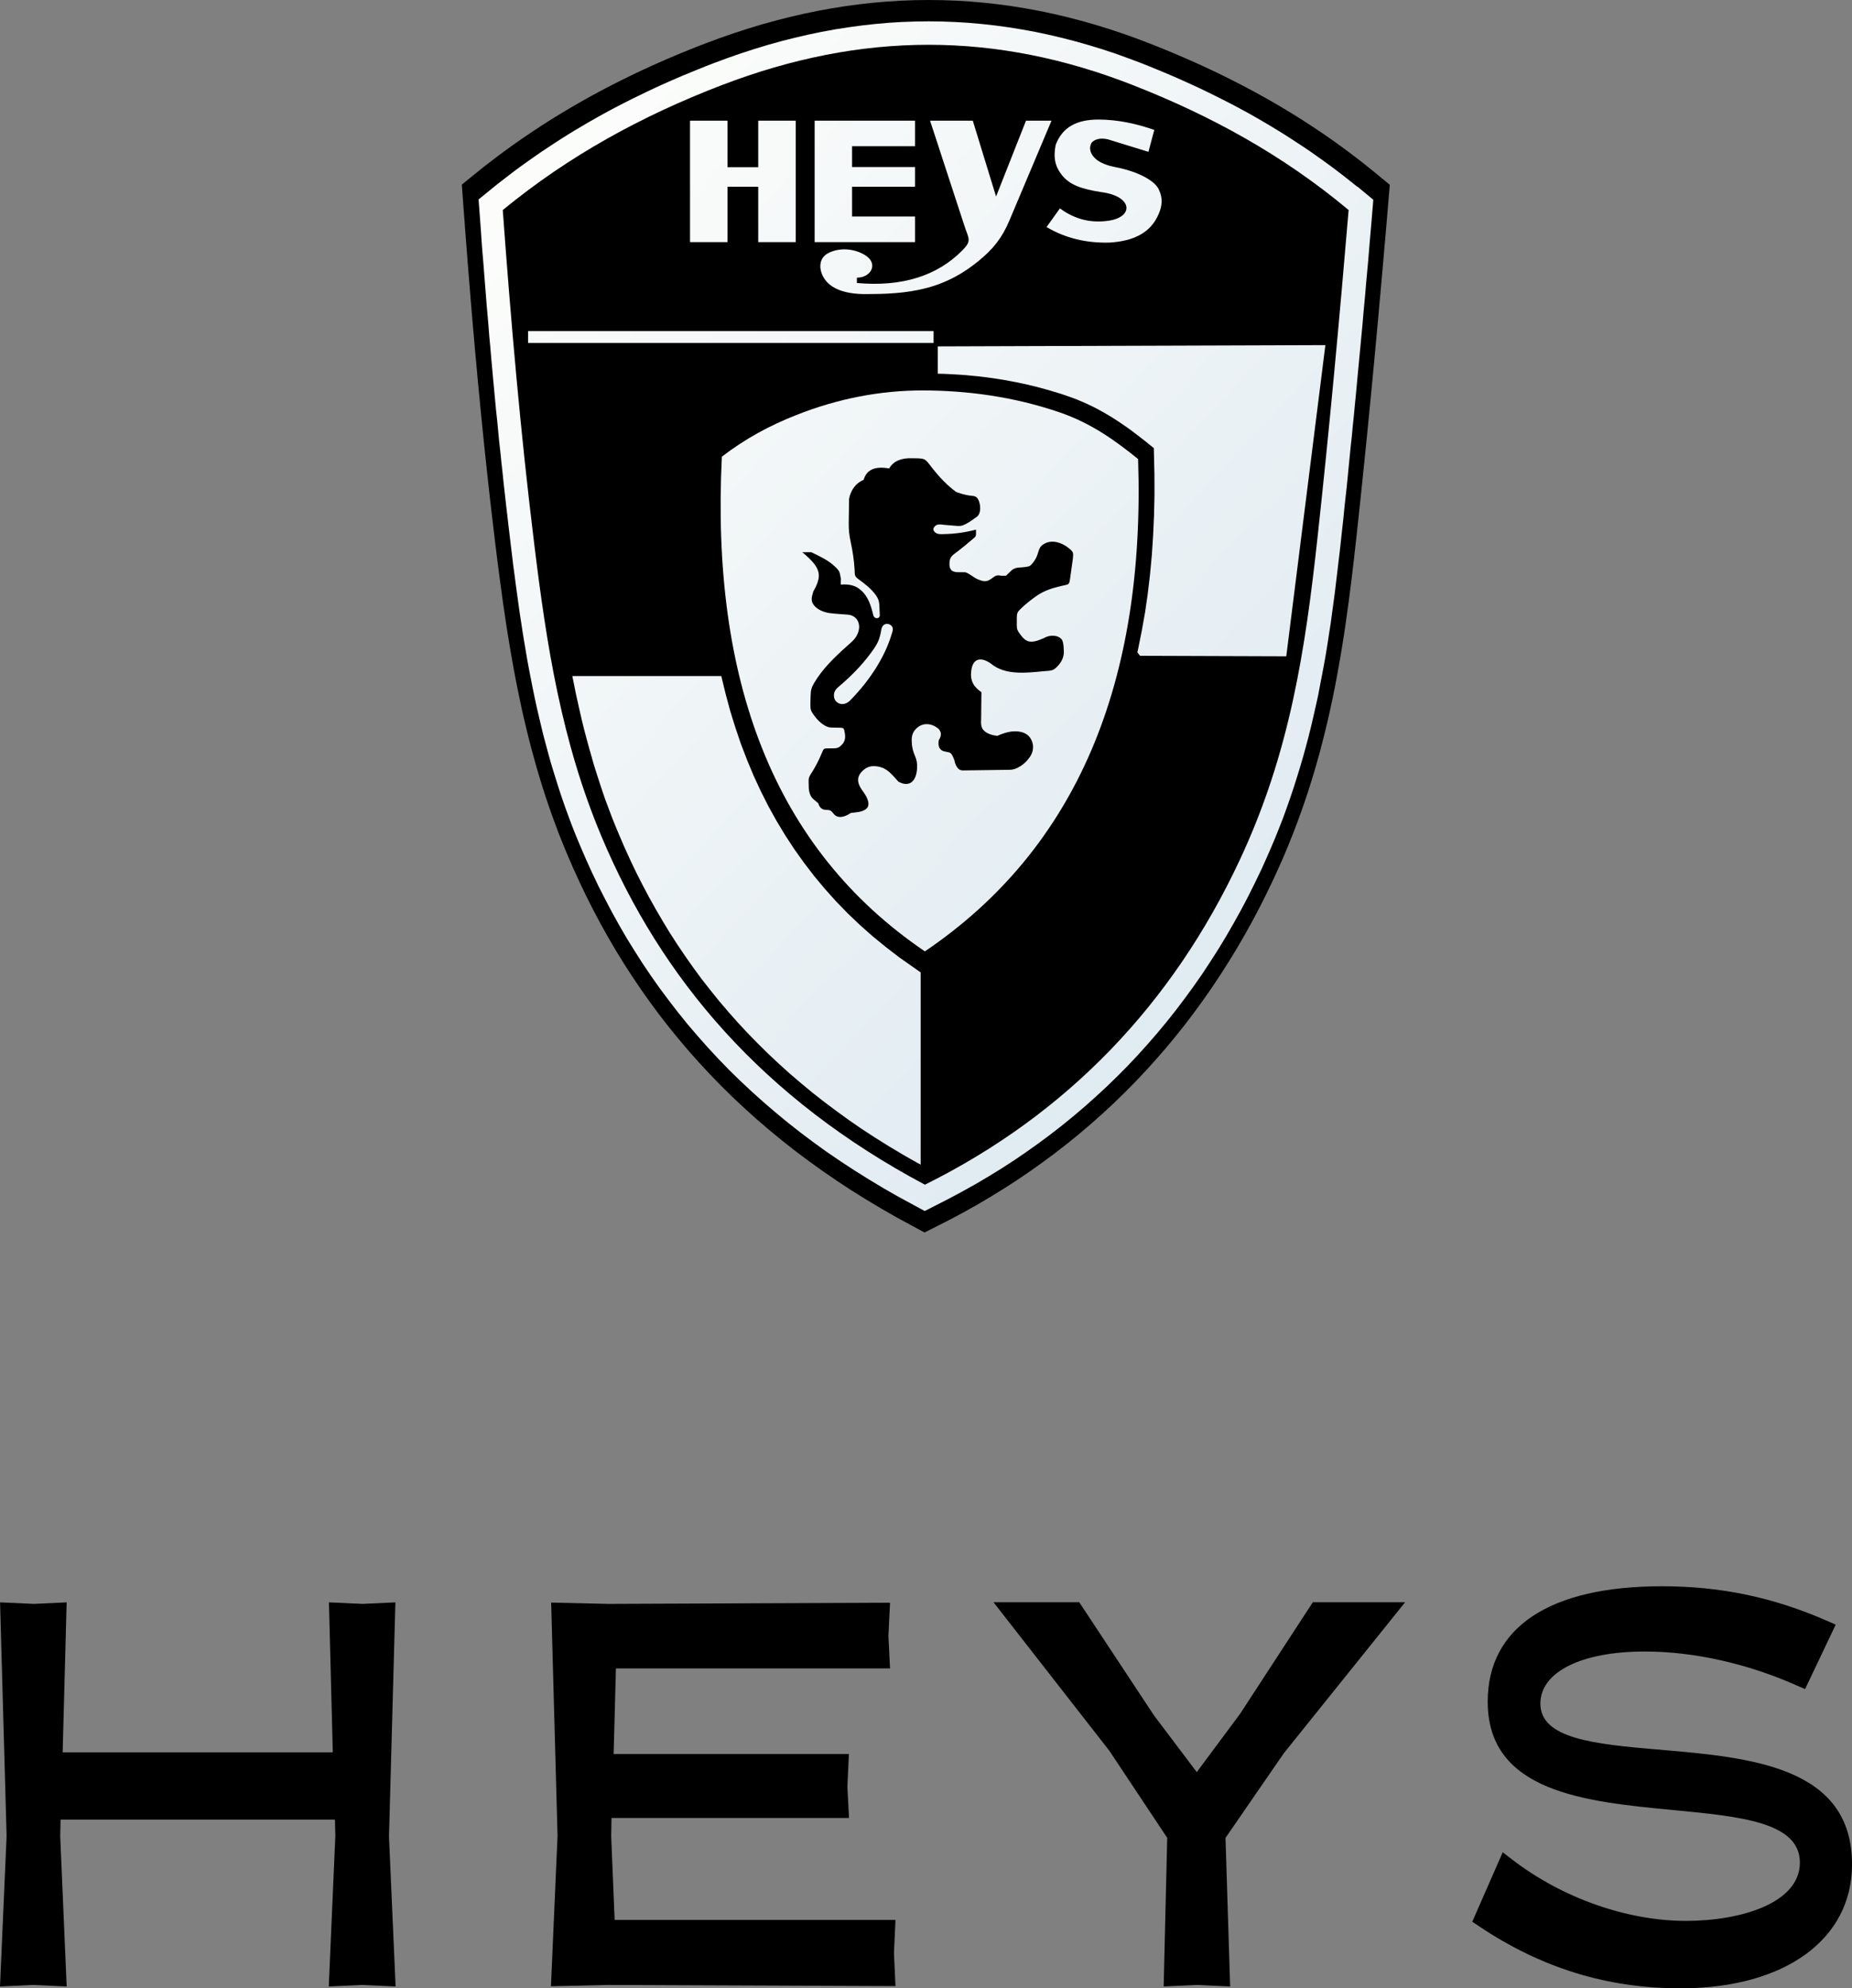
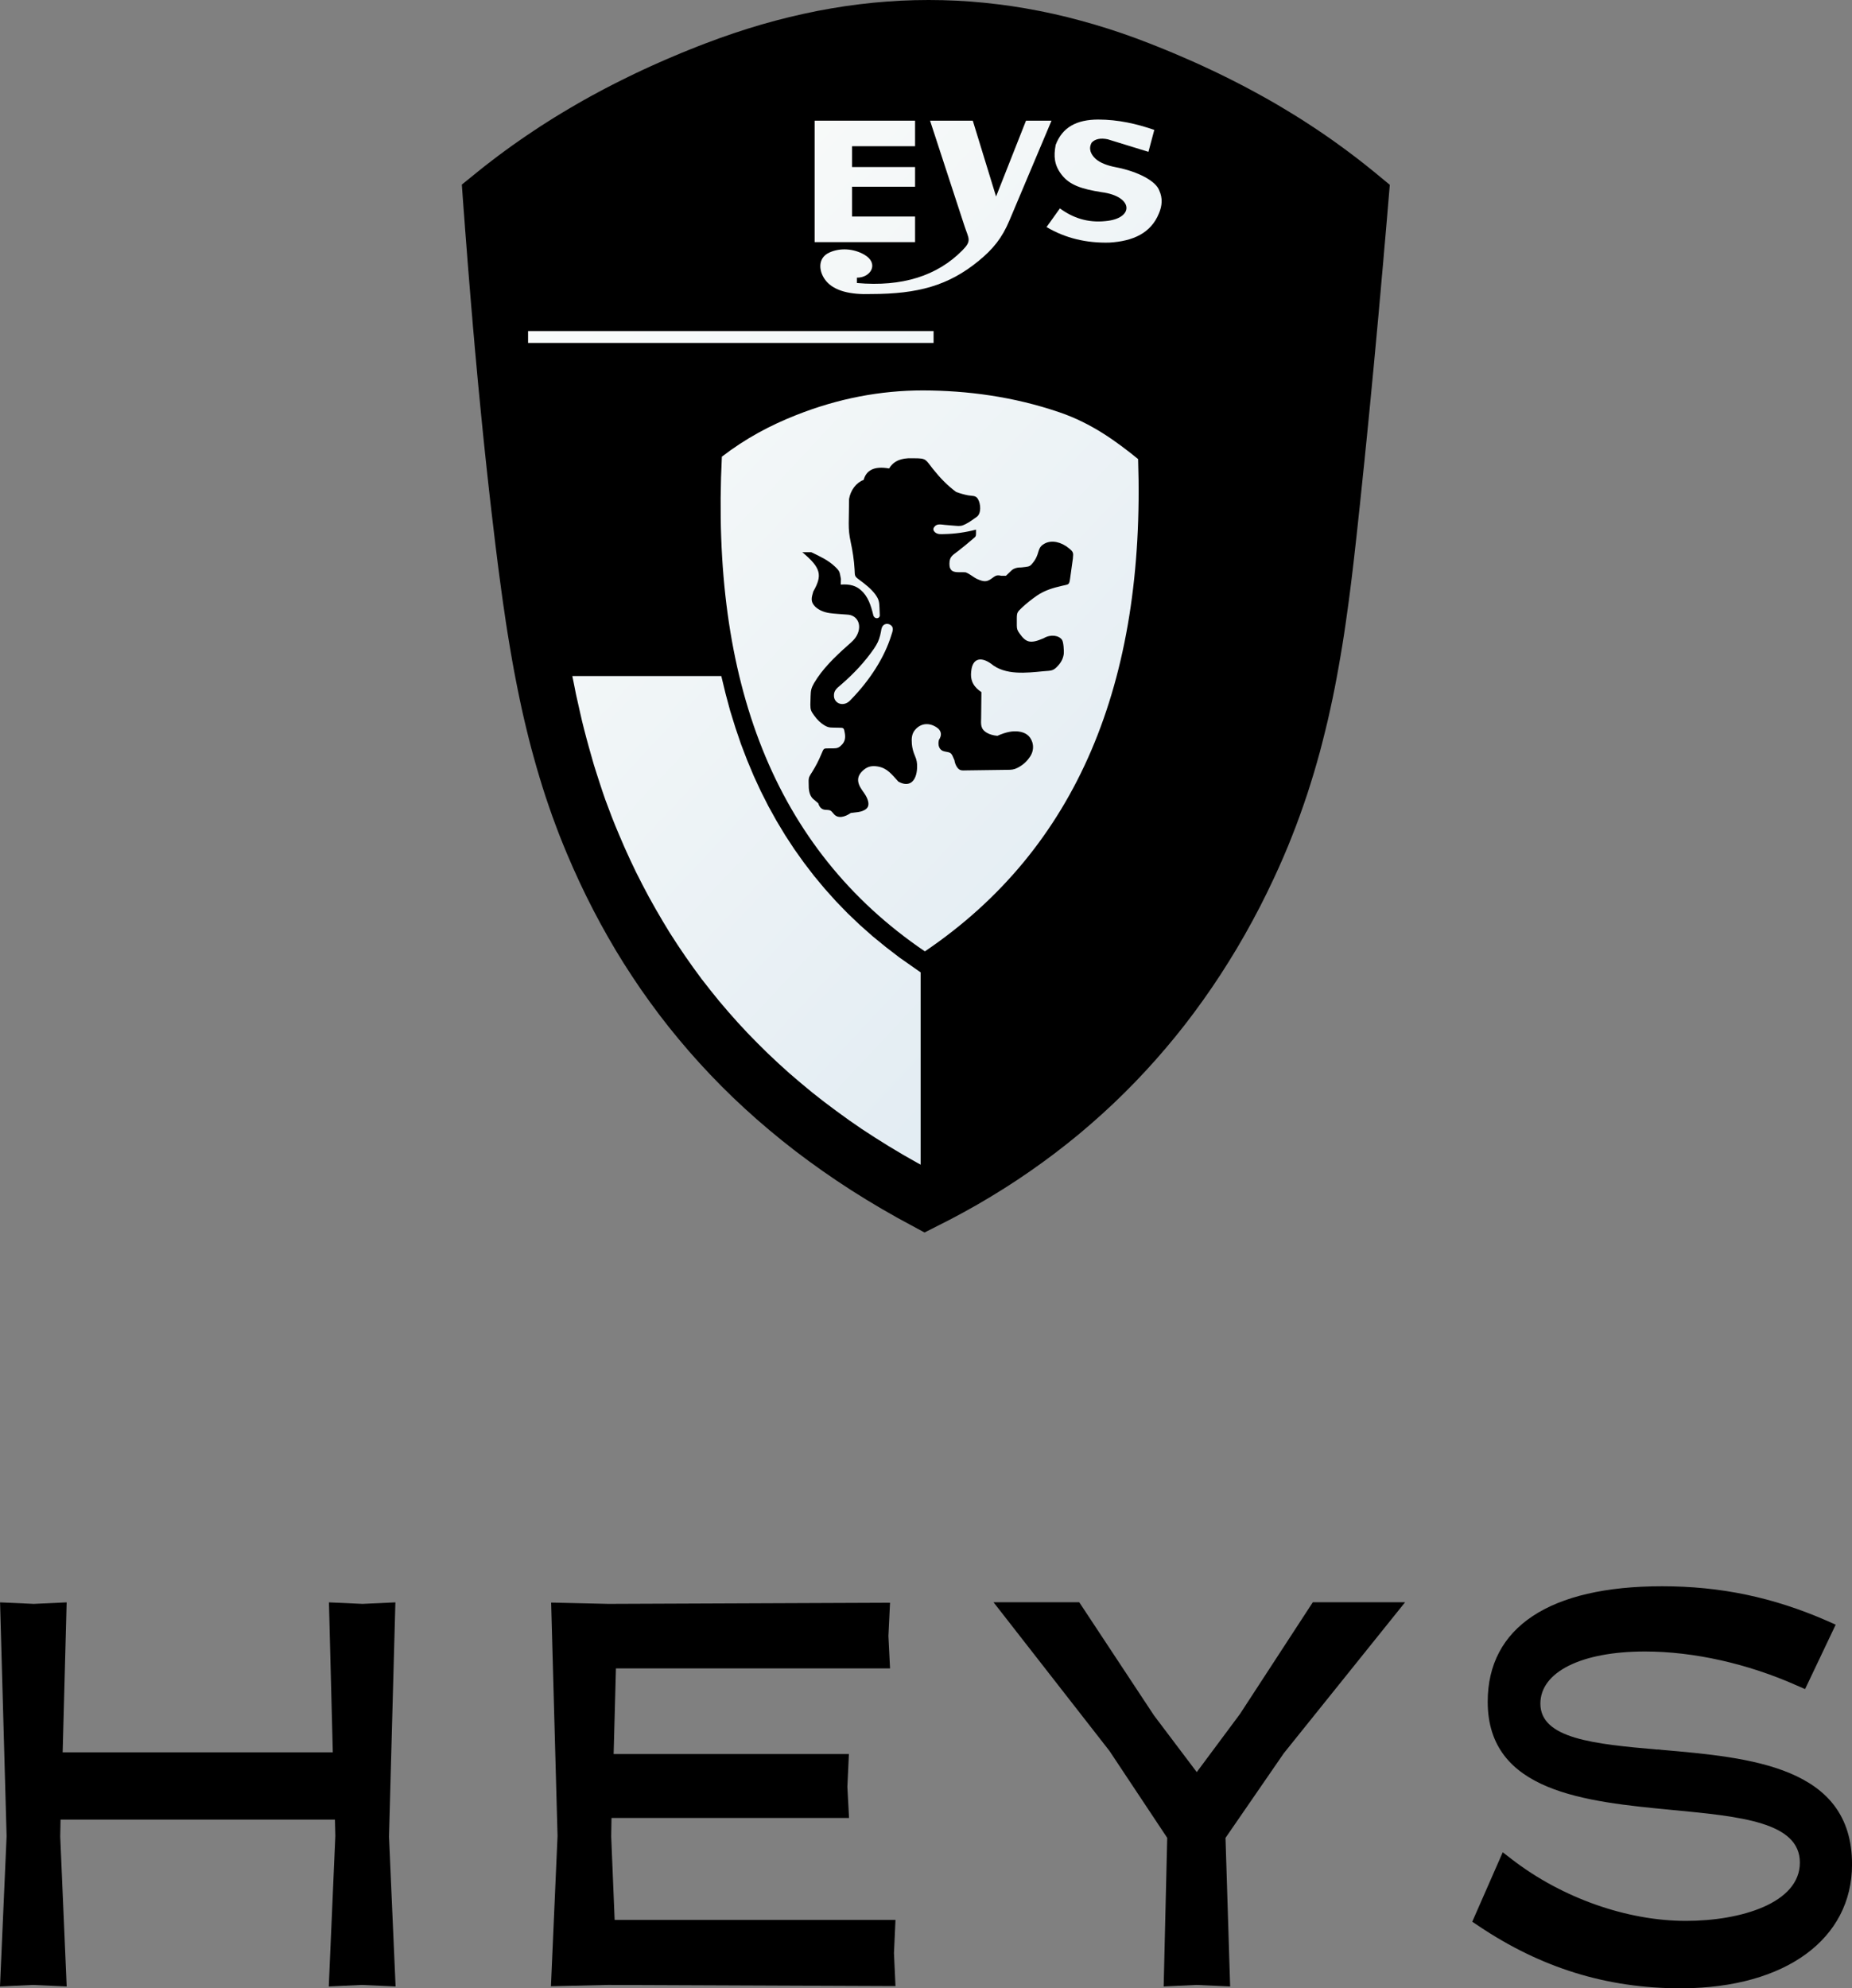
<svg xmlns="http://www.w3.org/2000/svg" xmlns:xlink="http://www.w3.org/1999/xlink" id="Ebene_1" data-name="Ebene 1" viewBox="0 0 547.42 587.56">
  <rect x="0" y="0" width="547.42" height="587.56" fill="#808080" stroke="none" />
  <defs>
    <style>
      .cls-1 {
        fill: url(#linear-gradient-2);
      }

      .cls-2 {
        fill: url(#linear-gradient-10);
      }

      .cls-3 {
        fill: url(#linear-gradient-4);
      }

      .cls-4 {
        fill: url(#linear-gradient-3);
      }

      .cls-5 {
        fill: url(#linear-gradient-5);
      }

      .cls-6 {
        fill: url(#linear-gradient-8);
      }

      .cls-7 {
        fill: url(#linear-gradient-7);
      }

      .cls-8 {
        fill: url(#linear-gradient-9);
      }

      .cls-9 {
        fill: url(#linear-gradient-6);
      }

      .cls-10 {
        fill-rule: evenodd;
      }

      .cls-11 {
        fill: url(#linear-gradient);
      }
    </style>
    <linearGradient id="linear-gradient" x1="57.57" y1="103.6" x2="358.34" y2="384.83" gradientUnits="userSpaceOnUse">
      <stop offset="0" stop-color="#fffffc" />
      <stop offset=".66" stop-color="#e7eff4" />
      <stop offset=".97" stop-color="#dbe8f0" />
    </linearGradient>
    <linearGradient id="linear-gradient-2" x1="157.81" y1="-4.16" x2="458.57" y2="277.08" xlink:href="#linear-gradient" />
    <linearGradient id="linear-gradient-3" x1="132" y1="21.03" x2="432.77" y2="302.27" xlink:href="#linear-gradient" />
    <linearGradient id="linear-gradient-4" x1="181.94" y1="-29.96" x2="482.7" y2="251.27" xlink:href="#linear-gradient" />
    <linearGradient id="linear-gradient-5" x1="174.62" y1="-22.14" x2="475.39" y2="259.09" xlink:href="#linear-gradient" />
    <linearGradient id="linear-gradient-6" x1="178.2" y1="-26.18" x2="478.97" y2="255.06" xlink:href="#linear-gradient" />
    <linearGradient id="linear-gradient-7" x1="207.53" y1="-57.34" x2="508.3" y2="223.9" xlink:href="#linear-gradient" />
    <linearGradient id="linear-gradient-8" x1="133.39" y1="21.95" x2="434.16" y2="303.19" xlink:href="#linear-gradient" />
    <linearGradient id="linear-gradient-9" x1="119.81" y1="36.47" x2="420.58" y2="317.71" xlink:href="#linear-gradient" />
    <linearGradient id="linear-gradient-10" x1="103.38" y1="54.05" x2="404.15" y2="335.28" xlink:href="#linear-gradient" />
  </defs>
  <g>
    <polygon class="cls-10" points="147.31 46 149.33 44.51 151.36 43.04 153.41 41.6 155.47 40.18 157.54 38.79 159.62 37.41 161.72 36.07 163.83 34.74 165.95 33.45 168.09 32.17 170.23 30.92 172.39 29.68 174.56 28.47 176.75 27.29 178.94 26.12 181.15 24.98 183.37 23.86 185.6 22.76 187.84 21.67 190.09 20.61 192.36 19.57 194.64 18.55 196.92 17.55 199.22 16.57 201.53 15.6 203.85 14.66 206.18 13.73 208.55 12.82 212.69 11.28 216.84 9.84 220.98 8.49 225.11 7.24 229.25 6.09 233.38 5.04 237.5 4.09 241.61 3.23 245.74 2.48 249.85 1.82 253.96 1.27 258.07 .81 262.18 .46 266.28 .2 270.39 .05 274.48 0 278.59 .05 282.69 .2 286.78 .45 290.88 .81 294.98 1.27 299.08 1.82 303.17 2.48 307.27 3.24 311.37 4.1 315.46 5.06 319.55 6.13 323.65 7.29 327.76 8.55 331.85 9.91 335.96 11.38 340.05 12.94 342.27 13.82 344.46 14.71 346.66 15.62 348.84 16.55 351.03 17.5 353.21 18.46 355.39 19.45 357.56 20.46 359.73 21.49 361.9 22.55 364.06 23.62 366.21 24.72 368.36 25.84 370.51 26.99 372.64 28.16 374.78 29.35 376.91 30.57 379.02 31.82 381.14 33.1 383.25 34.39 385.35 35.72 387.44 37.08 389.53 38.46 391.61 39.87 393.68 41.31 395.74 42.79 397.8 44.29 399.84 45.82 401.88 47.38 403.91 48.98 405.93 50.6 410.8 54.62 410.22 61.49 409.96 64.61 409.69 67.74 409.42 70.86 409.14 73.99 408.88 77.11 408.6 80.24 408.32 83.36 408.05 86.48 407.76 89.61 407.49 92.73 407.2 95.86 406.91 98.99 406.62 102.11 406.33 105.23 406.04 108.36 405.74 111.48 405.44 114.61 405.14 117.74 404.84 120.86 404.53 123.99 404.22 127.12 403.91 130.24 403.59 133.37 403.28 136.49 402.95 139.62 402.63 142.75 402.3 145.87 401.98 149 401.64 152.13 401.31 155.25 400.97 158.38 400.6 161.68 400.23 164.97 399.85 168.23 399.46 171.48 399.05 174.72 398.63 177.94 398.19 181.14 397.74 184.34 397.27 187.52 396.77 190.7 396.24 193.87 395.69 197.02 395.12 200.16 394.52 203.31 393.88 206.45 393.21 209.57 392.51 212.7 391.76 215.82 390.98 218.94 390.17 222.06 389.3 225.18 388.4 228.29 387.44 231.41 386.45 234.53 385.39 237.65 384.29 240.77 383.14 243.9 381.93 247.02 380.67 250.16 379.35 253.29 377.96 256.44 376.52 259.59 374.49 263.83 372.39 268.02 370.21 272.14 367.96 276.2 365.64 280.2 363.24 284.13 360.78 288 358.25 291.8 355.64 295.54 352.97 299.21 350.23 302.82 347.41 306.36 344.52 309.83 341.56 313.24 338.53 316.58 335.44 319.85 332.27 323.05 329.04 326.18 325.73 329.24 322.36 332.23 318.92 335.16 315.4 338.01 311.82 340.79 308.18 343.49 304.46 346.13 300.68 348.7 296.83 351.19 292.91 353.61 288.93 355.96 284.88 358.23 280.76 360.43 273.28 364.23 265.27 359.89 260.64 357.25 256.12 354.55 251.7 351.79 247.4 348.97 243.19 346.08 239.09 343.14 235.08 340.14 231.19 337.08 227.4 333.96 223.7 330.79 220.1 327.55 216.6 324.27 213.2 320.93 209.9 317.53 206.69 314.08 203.58 310.58 200.56 307.02 197.63 303.42 194.8 299.77 192.06 296.06 189.4 292.31 186.84 288.51 184.36 284.67 181.97 280.78 179.67 276.84 177.45 272.86 175.32 268.84 173.27 264.78 171.3 260.67 169.41 256.52 167.6 252.34 166.43 249.5 165.3 246.67 164.23 243.84 163.19 241.01 162.2 238.17 161.24 235.34 160.33 232.5 159.46 229.66 158.62 226.82 157.82 223.98 157.04 221.14 156.31 218.3 155.61 215.45 154.93 212.6 154.28 209.75 153.67 206.9 153.08 204.04 152.51 201.18 151.96 198.32 151.44 195.45 150.94 192.58 150.46 189.71 149.99 186.83 149.54 183.95 149.12 181.06 148.69 178.17 148.29 175.27 147.9 172.37 147.51 169.46 147.13 166.54 146.77 163.62 146.4 160.69 146.02 157.49 145.64 154.28 145.26 151.08 144.89 147.87 144.53 144.67 144.18 141.47 143.83 138.27 143.49 135.06 143.15 131.86 142.82 128.66 142.5 125.46 142.18 122.26 141.87 119.06 141.56 115.86 141.25 112.65 140.96 109.45 140.67 106.25 140.37 103.05 140.1 99.85 139.81 96.65 139.55 93.45 139.27 90.26 139.01 87.06 138.75 83.86 138.49 80.66 138.23 77.46 137.99 74.27 137.74 71.07 137.49 67.87 137.26 64.68 137.01 61.48 136.51 54.55 141.35 50.63 143.32 49.06 145.31 47.52 147.31 46 147.31 46" />
    <g>
      <polygon class="cls-11" points="265.89 282.98 261.85 279.88 257.93 276.68 254.16 273.34 250.55 269.9 247.1 266.34 243.8 262.66 240.65 258.88 237.66 254.98 234.8 250.97 232.1 246.85 229.55 242.62 227.14 238.28 224.89 233.84 222.79 229.3 220.84 224.64 219.02 219.89 217.37 215.03 215.83 210.07 214.47 205.01 213.22 199.85 213.19 199.78 169.17 199.78 169.18 199.84 169.72 202.48 170.24 205.12 170.83 207.75 171.42 210.38 172.02 213 172.67 215.61 173.35 218.2 174.06 220.8 174.79 223.38 175.53 225.98 176.34 228.55 177.17 231.12 178.02 233.7 178.9 236.27 179.86 238.82 180.82 241.37 181.84 243.93 182.9 246.47 184.53 250.27 186.24 254.03 188.01 257.75 189.88 261.43 191.8 265.06 193.81 268.65 195.88 272.2 198 275.7 200.24 279.16 202.54 282.57 204.92 285.95 207.37 289.29 209.93 292.56 212.55 295.81 215.26 298.99 218.06 302.15 220.93 305.24 223.91 308.29 226.97 311.31 230.12 314.27 233.35 317.19 236.7 320.05 240.1 322.87 243.62 325.63 247.24 328.34 250.94 331.02 254.75 333.65 258.67 336.2 262.68 338.71 266.81 341.18 271.03 343.58 272.13 344.18 272.13 287.28 272.07 287.32 265.89 282.98" />
-       <polygon class="cls-1" points="215.04 55.18 224.12 55.18 224.12 71.55 235.21 71.55 235.21 35.66 224.12 35.66 224.12 49.41 215.04 49.41 215.04 35.66 203.96 35.66 203.96 71.55 215.04 71.55 215.04 55.18" />
      <rect class="cls-4" x="156.09" y="97.83" width="119.86" height="3.51" />
      <path class="cls-3" d="M253.28,83.63v-1.57c4.2.02,6.62-4.27,2.18-6.81-3.1-1.78-7.09-2.11-10.36-.6-3.67,1.69-3.06,5.96-.8,8.53,2.44,2.78,6.95,3.94,13.22,3.71,13.74-.02,22.83-2.45,31.81-9.84,4.15-3.41,6.87-6.68,9.09-12.02l12.39-29.37h-7.54l-8.85,22.41-6.88-22.41h-12.63l10.2,31.2c1.24,3.75,2.18,4.27-.67,7.15-7.41,7.49-17.76,10.82-31.16,9.62Z" />
      <polygon class="cls-5" points="270.48 63.99 251.86 63.99 251.86 55.18 270.48 55.18 270.48 49.37 251.86 49.37 251.86 43.21 270.48 43.21 270.48 35.66 240.79 35.66 240.79 71.55 270.48 71.55 270.48 63.99" />
-       <polygon class="cls-9" points="277.18 110.44 277.79 110.45 279.05 110.48 280.33 110.54 281.58 110.61 282.86 110.68 284.13 110.76 285.43 110.86 286.7 110.98 287.98 111.1 289.27 111.23 290.59 111.38 291.88 111.55 293.16 111.72 294.46 111.91 295.77 112.12 297.08 112.33 298.37 112.58 299.7 112.82 301.01 113.08 302.31 113.36 303.62 113.65 304.94 113.96 306.27 114.29 307.57 114.63 308.87 114.99 310.21 115.36 311.52 115.76 312.85 116.16 314.17 116.58 315.5 117.04 317.37 117.7 319.19 118.43 320.95 119.19 322.66 120 324.33 120.84 325.93 121.72 327.51 122.63 329.02 123.55 330.5 124.51 331.92 125.47 333.34 126.45 334.69 127.44 336.01 128.44 337.3 129.43 338.58 130.43 341.05 132.43 341.23 140.22 341.25 146.32 341.11 152.35 340.84 158.28 340.46 164.09 339.92 169.83 339.26 175.45 338.46 180.98 337.49 186.4 336.42 191.73 336.18 192.75 336.97 193.8 380.2 193.95 391.76 101.99 277.18 102.37 277.18 110.44" />
      <path class="cls-7" d="M327.54,41.2l11.92,3.67,1.73-6.48c-5.2-1.8-10.64-3.05-16.6-3.06-6.38.03-10.55,2.25-12.55,7.48-.65,3.4-.41,5.98,1.7,8.75,2.39,3.16,6.05,4.31,11.86,5.23,9.5,1.23,9.72,7.8,1.14,8.55-5.23.54-9.62-.94-13.45-3.76l-3.95,5.52c5.67,3.35,11.88,4.76,18.57,4.59,6.98-.41,12.29-2.78,14.66-8.66.94-2.22,1.12-4.45.11-6.67-.92-2.77-6.12-5.66-12.99-6.97-2.29-.43-4.59-1.28-5.87-2.47-1.45-1.36-2.13-3-1.14-4.77.93-1.03,2.58-1.47,4.86-.96Z" />
-       <path class="cls-6" d="M401.17,55.17l-1.97-1.57-1.94-1.54-1.97-1.51-1.96-1.47-1.99-1.45-2-1.42-1.98-1.4-2-1.36-2.04-1.33-2.01-1.31-2.02-1.29-2.02-1.25-2.04-1.23-2.04-1.21-2.05-1.18-2.05-1.16-2.06-1.12-2.06-1.11-2.08-1.08-2.09-1.06-2.08-1.04-2.08-1.02-2.1-1.01-2.09-.96-2.1-.95-2.1-.95-2.1-.91-2.13-.9-2.1-.87-2.11-.87-2.13-.85-3.97-1.5-3.94-1.42-3.95-1.31-3.96-1.21-3.95-1.12-3.94-1.02-3.95-.93-3.96-.84-3.94-.72-3.94-.64-3.96-.54-3.95-.44-3.94-.35-3.96-.24-3.93-.15-3.97-.05-3.95.05-3.95.14-3.96.24-3.94.35-3.96.44-3.96.54-3.97.62-3.97.73-3.98.83-3.96.92-3.98,1.01-3.99,1.11-3.98,1.21-4,1.3-4.01,1.4-3.99,1.48-2.27.88-2.23.89-2.23.92-2.24.92-2.23.95-2.19.96-2.21.99-2.18,1-2.17,1.03-2.16,1.05-2.14,1.04-2.16,1.09-2.13,1.1-2.12,1.12-2.11,1.15-2.07,1.16-2.1,1.19-2.05,1.21-2.08,1.23-2.04,1.25-2.04,1.29-2.02,1.3-1.99,1.32-2.01,1.34-1.98,1.37-1.98,1.4-1.97,1.41-1.95,1.44-1.91,1.47-1.94,1.49-1.91,1.51-4.65,3.79.5,6.69.22,3.08.21,3.09.24,3.08.26,3.1.24,3.08.24,3.09.25,3.09.24,3.09.28,3.08.26,3.08.24,3.09.29,3.09.26,3.09.28,3.08.28,3.11.29,3.08.29,3.09.29,3.09.34,3.1.29,3.09.3,3.09.34,3.08.32,3.1.34,3.09.32,3.1.35,3.09.34,3.09.37,3.1.35,3.09.37,3.1.37,3.09.34,2.83.34,2.82.38,2.81.36,2.81.39,2.8.38,2.79.39,2.8.43,2.77.42,2.79.45,2.78.47,2.76.47,2.78.51,2.77.54,2.75.54,2.77.57,2.76.59,2.75.64,2.75.65,2.75.66,2.75.73,2.75.74,2.75.76,2.74.83,2.74.85,2.74.87,2.74.91,2.73.96,2.73,1,2.73,1.03,2.74,1.09,2.73,1.14,2.74,1.74,4.04,1.82,4,1.89,3.97,1.99,3.9,2.04,3.88,2.14,3.85,2.21,3.8,2.33,3.76,2.37,3.71,2.48,3.67,2.56,3.63,2.66,3.56,2.73,3.54,2.81,3.48,2.92,3.42,3,3.38,3.09,3.34,3.18,3.29,3.28,3.21,3.39,3.17,3.46,3.11,3.57,3.07,3.64,3.01,3.77,2.96,3.85,2.9,3.95,2.85,4.06,2.77,4.15,2.72,4.27,2.67,4.35,2.62,4.45,2.54,7.72,4.19,7.2-3.67,3.97-2.13,3.92-2.18,3.83-2.27,3.77-2.32,3.73-2.41,3.63-2.48,3.59-2.55,3.51-2.61,3.45-2.68,3.38-2.75,3.33-2.83,3.23-2.88,3.21-2.96,3.11-3.02,3.08-3.1,2.96-3.14,2.92-3.23,2.85-3.29,2.79-3.35,2.71-3.41,2.64-3.49,2.59-3.54,2.52-3.6,2.43-3.68,2.39-3.73,2.3-3.79,2.24-3.88,2.17-3.9,2.1-3.98,2.02-4.05,1.97-4.09,1.37-3.04,1.33-3.04,1.29-3.04,1.21-3.02,1.18-3.01,1.09-3.02,1.06-3.01,1.01-3.02.95-3,.93-3.01.88-3.01.83-3,.8-3.02.74-3,.71-3.02.68-3.01.67-3.02.58-3.04.58-3.04.58-3.03.54-3.04.5-3.06.46-3.06.49-3.08.41-3.08.42-3.1.42-3.11.37-3.14.38-3.13.37-3.15.38-3.18.34-3.18.33-3.01.34-3.02.29-3.03.33-3.02.34-3.02.3-3.02.29-3.02.3-3.03.3-3.01.33-3.02.28-3.01.32-3.02.28-3.01.3-3.03.28-3.02.28-3.01.29-3.02.28-3.01.29-3.01.28-3.02.29-3.02.25-3.01.28-3.01.28-3.02.25-3.02.28-3.02.28-3.01.25-3.01.25-3.02.26-3.01.26-3.01.55-6.63-4.68-3.88ZM389.48,158.45c-3.68,33.92-8.27,64.09-22.95,95.52-19.95,42.76-51.14,75.29-93.14,96.13-47.99-25.52-77.92-60.87-95.59-102.89-11.85-28.18-16.25-56.57-19.91-86.61-4.04-32.85-6.89-65.68-9.28-98.53,19.48-16.01,41.15-27.87,64.74-36.91,41.38-15.86,80.95-15.97,121.79.1,22.11,8.69,43.54,20.14,63.49,36.81-2.7,32.14-5.65,64.26-9.15,96.38Z" />
      <path class="cls-8" d="M336.39,135.65c-6.44-5.21-13.68-10.55-23.24-13.81-13.69-4.67-27.33-6.43-40.38-6.46-12.45,0-24.99,2.35-37.47,7.3-7.7,3.04-14.89,6.87-21.93,12.28-3.26,65.97,15.25,115.82,60.01,146.19,44.93-30.41,65.22-79.45,63.02-145.49ZM317.14,164.96l-.84,6.03c-.27,1.96-.43,1.66-2.35,2.12-2.68.63-5.03,1.27-7.5,2.94-1.55,1.09-3.03,2.25-4.38,3.52-1.37,1.3-1.52,1.46-1.52,3.32v1.98c.01,1.04.18,1.44.8,2.31,1.89,2.68,3.16,3.16,7.14,1.43,2.1-1.26,4.55-.83,5.43.49.46.67.58,3.23.52,4.05-.14,1.24-.64,2.38-1.6,3.46-1.49,1.73-2.12,1.56-4.27,1.74-5.13.49-11.46,1.3-15.68-2.25-3.17-2.22-5.44-1.34-5.8,2.16-.44,3.2,1.03,4.94,3,6.28l-.08,7.49c-.04,2.01-.28,3.37,1.72,4.54.81.46,1.82.76,3.08.88,2.61-1.17,4.59-1.49,6.23-1.28,1.98.25,3.4,1.15,4.07,3.1.41,1.26.34,2.73-.53,4.17-.94,1.43-1.98,2.5-3.74,3.43-1.16.6-1.86.62-3.13.63l-11.87.16c-1.56.01-2.27.25-3.15-1.27-.26-.49-.48-1.07-.57-1.72-.97-2.32-.91-2.23-2.93-2.61-1.55-.29-2.06-1.77-1.67-3.39.82-1.24.8-2.33-.1-3.27-1.9-1.66-4.71-2.1-6.75.07-1.21,1.28-1.27,2.7-1.14,4.4.1,1.2.43,2.36.89,3.44.55,1.25.71,2.16.66,3.56-.16,4.08-2.33,5.93-5.55,4.1-1.87-2.02-3.21-3.99-6.09-4.46-1.63-.27-2.91-.05-4.14,1-2.07,1.73-2.14,3.58-.55,5.89.55.79,1.11,1.53,1.49,2.37.81,1.83.66,3.12-1.25,3.87-.85.34-1.83.41-3.51.61-1.7,1.17-3.8,1.81-5.05.26-.97-1.2-1.03-1.1-2.53-1.2-1.08-.07-1.75-.89-2.03-1.91l-1.17-1.01c-.97-.68-1.52-1.85-1.64-3.51l-.04-1.79c-.04-1.47.26-1.71,1.04-2.96.99-1.58,1.92-3.34,2.73-5.3.76-1.77.55-1.67,2.5-1.67h1.06c1.14,0,1.73-.25,2.54-1.13.89-.95,1.06-2.08.82-3.38-.26-1.58-.31-1.59-1.81-1.6l-1.6-.03c-1.09-.01-1.6-.07-2.57-.64-1.19-.71-2.17-1.68-3.06-2.91-.94-1.27-1.14-1.74-1.14-3.25l.07-2.52c.05-1.66.19-2.38,1.03-3.84,2.39-4.09,6.07-7.69,10-11.17,1.06-.93,2.02-1.72,2.68-2.99,1.59-3.08.07-5.96-2.89-6.07l-2.67-.2c-1.86-.15-3.37-.2-5.12-1.01-.64-.32-1.23-.71-1.7-1.17-1.48-1.51-1.03-2.71-.53-4.46,2.68-4.72,2.4-6.91-3.26-11.6h2.66c2.45,1.18,5.01,2.33,7.01,4.26,1.54,1.47,1.33,1.58,1.75,3.62l-.04,1.69c2.85-.23,4.64.46,5.94,1.64,2.14,1.83,3,4.59,3.68,7.43.33,1.2,1.82,1.09,1.91.1l-.09-2.36c-.07-1.77-.2-2.52-1.3-4-1.22-1.58-2.77-2.84-4.64-4.21-1.54-1.12-1.3-1.18-1.42-3.08-.16-2.82-.59-5.53-1.16-8.17-.42-1.98-.58-3.44-.57-5.46l.1-7.19c.44-2.58,2.1-4.83,4.31-5.64.76-2.73,2.93-4.19,7.53-3.38.99-1.65,2.56-2.83,5.62-3.01h1.88c3.56,0,3.23.36,5.44,3.14,2.06,2.59,4.29,4.92,6.85,6.8,1.21.46,2.41.8,3.6,1.02,1.15.22,2.2-.05,2.86,1.07.85,1.42,1.05,4.3-.36,5.29-1.1.78-2.05,1.5-3.28,2.13-1.15.59-1.67.62-2.92.51l-3.2-.27c-1.2-.11-2.46-.48-3.23.73-.32.5-.18,1.02.3,1.45.83.7,1.8.55,2.81.53,3.02-.06,6.13-.48,9.31-1.31v1.28c-.03.81-.2.84-.81,1.37-1.58,1.37-3.1,2.6-4.48,3.68-1.52,1.18-2.56,1.58-2.56,3.73,0,.37.03.74.11,1.08.18.6.56,1.06,1.09,1.23,1.19.39,2.21.12,3.56.24,1.22.42,2.37,1.5,3.41,1.97,2,.91,2.88.85,4.11,0,1.26-.87,1.53-1.29,3-.95h1.43l1.5-1.44c.78-.82,2.01-1.05,3.06-1.02l1.23-.14c1.23-.13,1.49-.37,2.27-1.36.59-.75.95-1.45,1.27-2.35.49-1.49.55-2.36,2.08-3.19,2.13-1.17,4.96-.45,7.15,1.34,1.35,1.09,1.4,1.35,1.22,2.98Z" />
      <path class="cls-2" d="M260.54,185.85c-.1.6-.22,1.23-.37,1.87-.39,1.57-.91,2.59-1.81,3.93-2.69,3.91-5.99,7.43-9.74,10.67-1.14.99-2.23,1.68-2.12,3.42.13,2.26,2.99,3.33,4.97,1.06,5.7-5.82,10.04-12.67,12-19.11.35-1.12.91-2.31-.35-3.07-.93-.55-2.28-.24-2.56,1.22Z" />
    </g>
  </g>
  <g>
    <polygon points="116.87 473.53 107.16 473.98 97.23 473.53 98.37 517.84 18.52 517.84 19.7 473.53 9.99 473.98 .02 473.53 1.95 542.61 0 587.04 9.73 586.59 19.71 587.04 17.8 542.71 17.9 537.72 99 537.72 99.12 542.54 97.18 587.04 106.94 586.59 116.93 587.04 114.98 542.75 116.87 473.53" />
    <polygon points="264.69 567.38 181.68 567.38 180.66 542.7 180.75 537.24 250.96 537.24 250.47 528.02 250.92 518.36 181.38 518.36 182.06 493.05 263.08 493.05 262.6 483.46 263.08 473.64 179.82 473.98 162.91 473.59 164.8 542.54 162.85 586.98 179.76 586.59 264.69 586.93 264.24 577.19 264.69 567.38" />
    <polygon points="366.52 506.51 353.74 523.69 341.1 506.94 319.01 473.5 293.67 473.5 327.94 517.43 345.01 543.12 343.96 587.04 353.64 586.59 363.61 587.04 362.24 543.13 379.47 518.12 415.32 473.5 388.04 473.5 366.52 506.51" />
    <path d="M490.85,517.07l-.93-.08v.04c-18.66-1.64-34.61-3.18-34.61-13.58,0-9.36,12.13-15.4,30.9-15.4,14.41,0,30.37,3.57,44.96,10.07l2.38,1.04,9.05-19.04-2.57-1.14c-15.96-6.97-31.45-10.21-48.77-10.21-33.22,0-51.52,12.12-51.52,34.13,0,26.75,28.94,29.52,54.55,31.98,20.24,1.93,37.72,3.59,37.72,15.56s-17.46,17.22-33.68,17.22c-17.46,0-36.69-6.8-51.45-18.2l-2.7-2.08-9.01,20.53,1.88,1.25c18.43,12.39,37.91,18.42,59.56,18.42h.77c30.4-.19,50.05-14.56,50.05-36.62,0-28.97-30.05-31.57-56.57-33.87Z" />
  </g>
</svg>